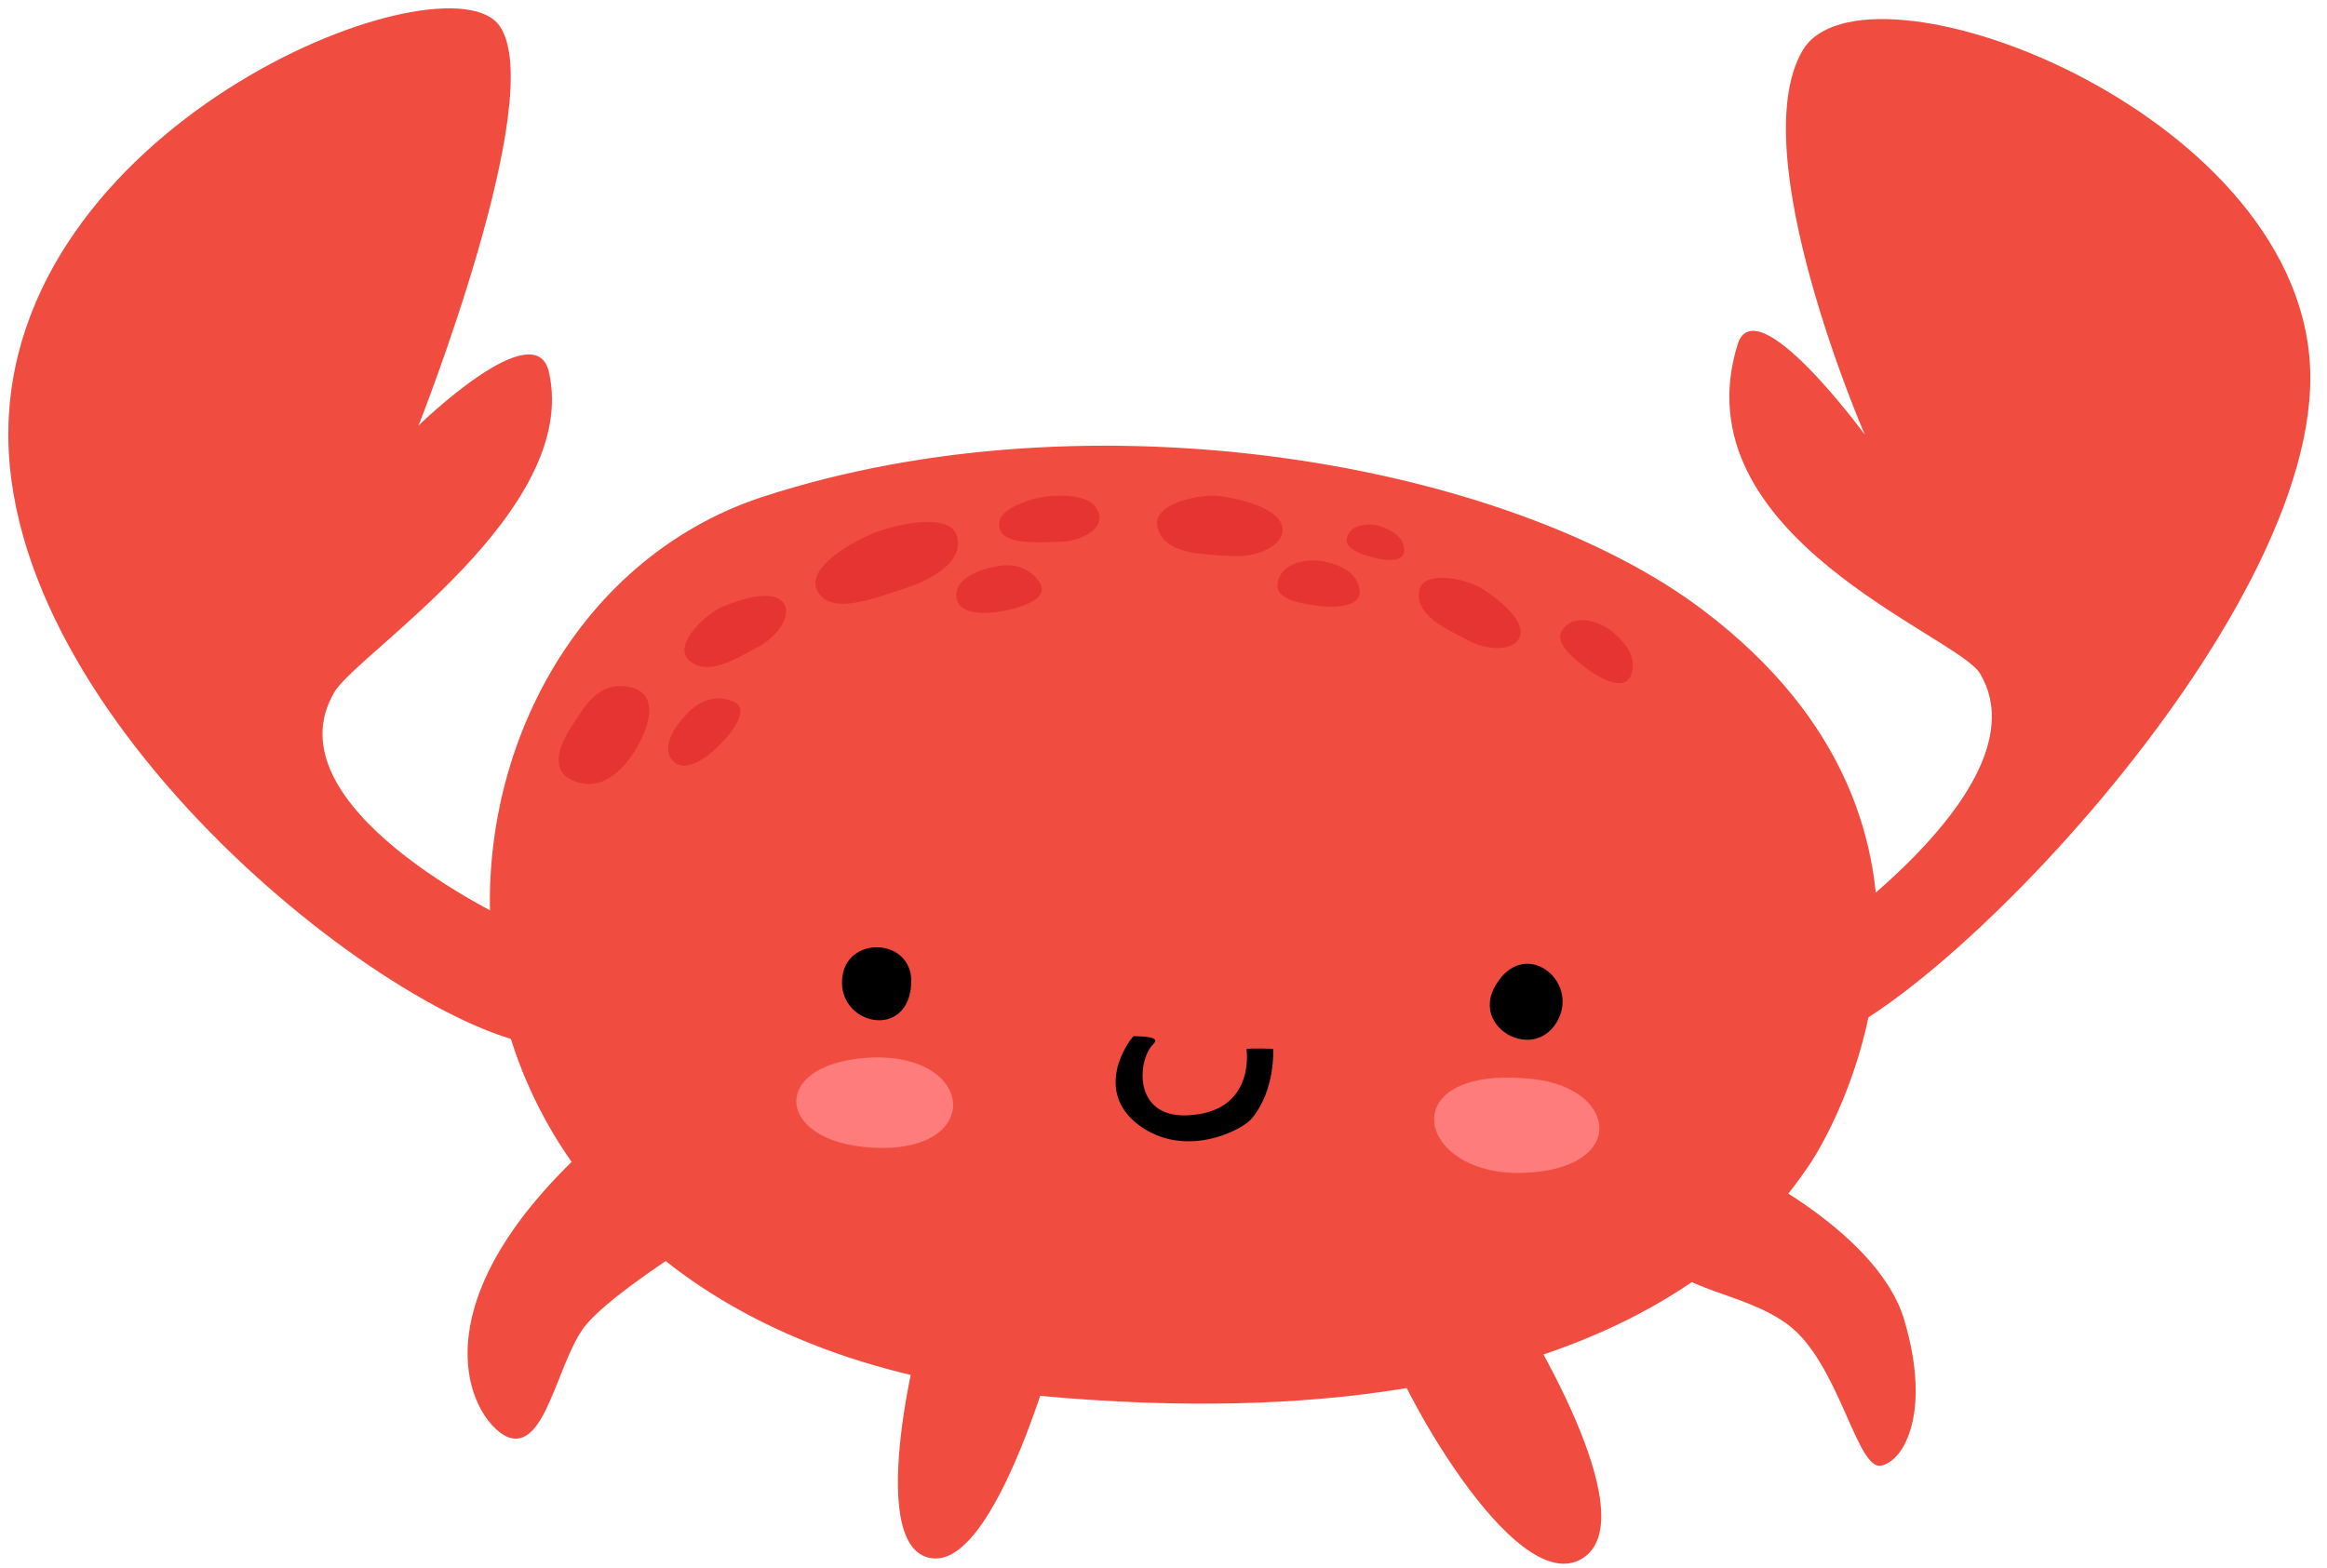
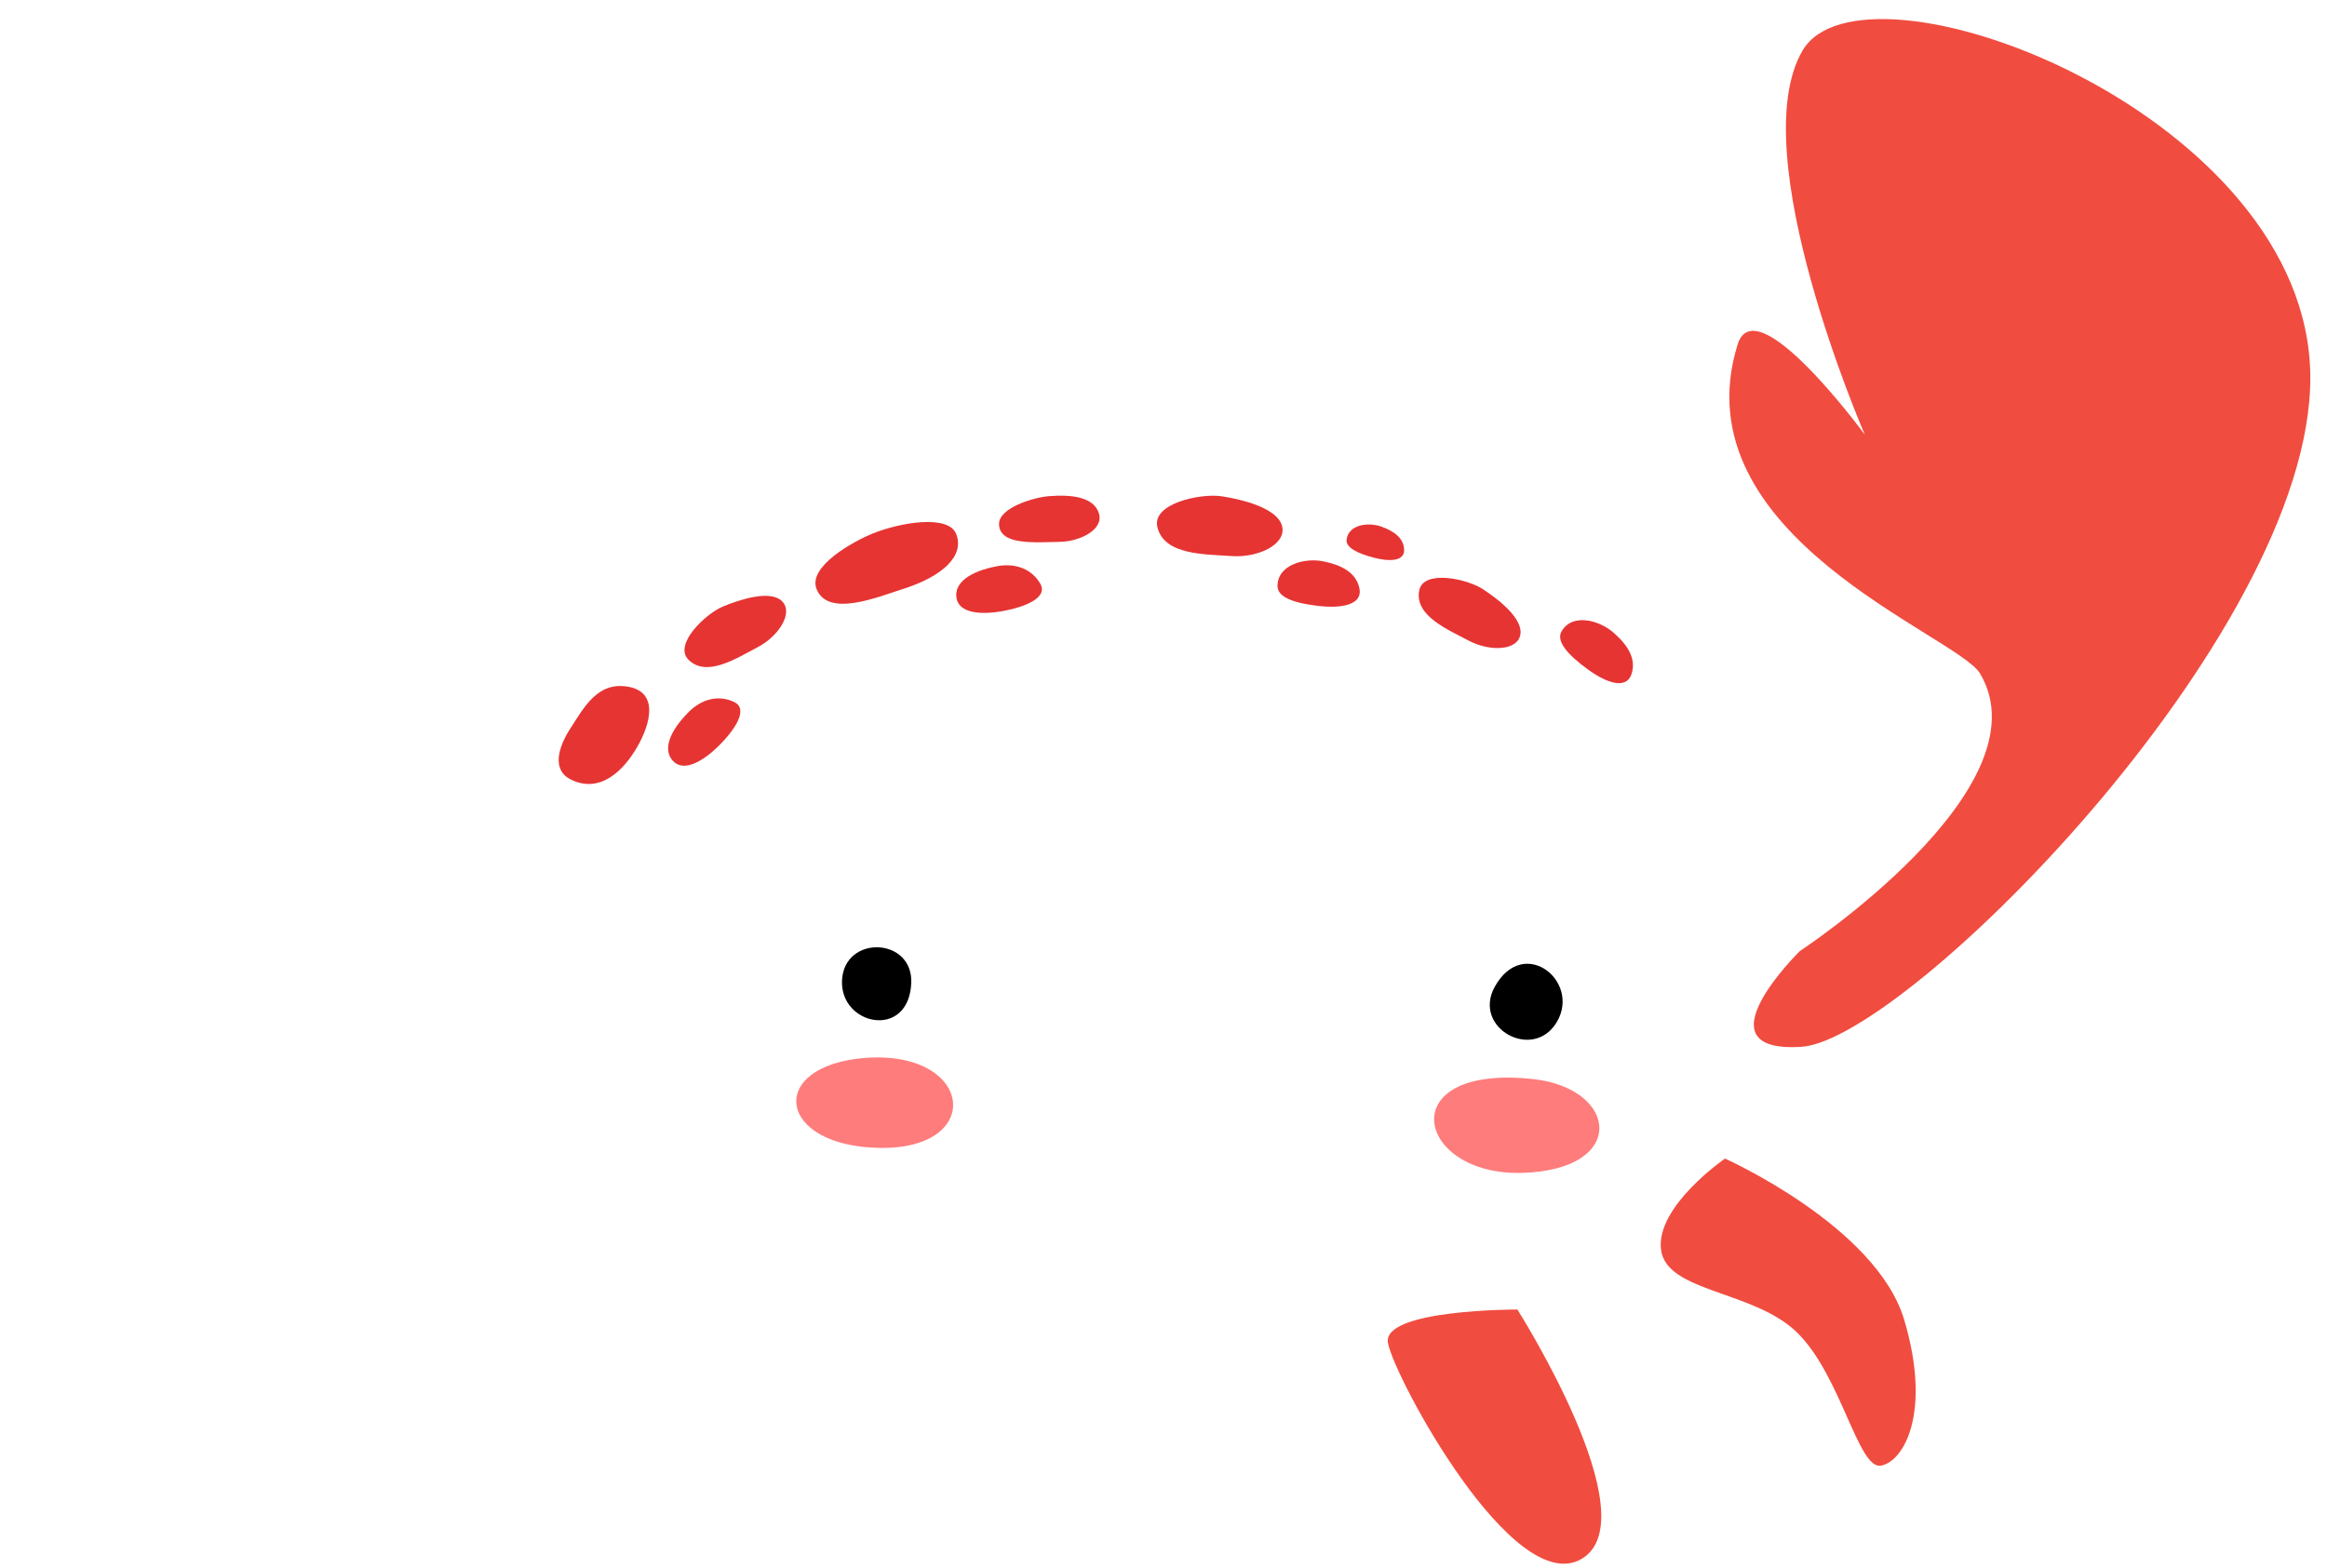
<svg xmlns="http://www.w3.org/2000/svg" width="279" height="188" viewBox="0 0 279 188" fill="none">
-   <path d="M88.604 145.665C88.604 145.665 72.833 154.963 69.786 159.515C66.727 164.068 65.348 173.51 61.211 172.45C57.075 171.39 47.283 156.239 74.519 134.019C101.744 111.799 88.604 145.665 88.604 145.665Z" fill="#F14C40" />
-   <path d="M127.698 157.426C127.698 157.426 120.164 187.528 111.927 186.896C103.683 186.264 109.657 161.424 111.09 157.414C112.523 153.391 127.698 157.426 127.698 157.426Z" fill="#F14C40" />
  <path d="M181.933 157.052C181.933 157.052 197.825 182.084 189.647 186.944C181.458 191.803 167.114 165.085 166.409 161.044C165.699 157.01 181.939 157.046 181.939 157.046L181.933 157.052Z" fill="#F14C40" />
  <path d="M206.821 138.945C206.821 138.945 224.952 147.045 228.306 158.275C231.648 169.505 228.204 175.335 225.494 175.774C222.796 176.202 220.749 165.086 215.564 159.901C210.379 154.716 199.793 155.041 199.149 149.857C198.505 144.672 206.821 138.945 206.821 138.945Z" fill="#F14C40" />
-   <path d="M91.489 59.567C45.387 74.615 40.78 159.66 124.657 167.398C193.708 173.757 212.61 145.991 216.855 139.812C221.1 133.634 238.69 99.395 204.318 73.267C180.978 55.521 130.973 46.687 91.483 59.573L91.489 59.567Z" fill="#F14C40" />
  <path d="M68.408 93.473C71.953 95.246 74.776 92.393 76.395 89.589C78.014 86.783 78.986 83.005 75.315 82.357C71.644 81.709 70.027 84.841 68.408 87.322C66.789 89.805 66.25 92.393 68.408 93.473Z" fill="#E63433" />
  <path d="M82.546 79.119C84.731 81.305 88.375 78.903 90.856 77.609C93.339 76.315 95.172 73.509 93.769 72.106C92.365 70.703 88.697 71.89 86.646 72.754C84.594 73.618 80.71 77.286 82.546 79.122V79.119Z" fill="#E63433" />
  <path d="M97.907 70.648C99.294 74.081 105.224 71.597 108.227 70.648C112.946 69.155 115.681 66.707 114.647 64.048C113.723 61.668 107.948 62.65 104.672 63.969C102.349 64.901 96.813 67.943 97.907 70.651V70.648Z" fill="#E63433" />
  <path d="M170.156 70.826C169.587 73.865 173.627 75.514 176.097 76.83C178.567 78.145 181.92 78.077 182.284 76.127C182.648 74.176 179.598 71.819 177.727 70.615C175.856 69.412 170.634 68.276 170.156 70.828V70.826Z" fill="#E63433" />
  <path d="M119.782 62.897C119.875 65.419 124.011 65.036 127.099 64.982C129.386 64.943 132.334 63.576 131.766 61.601C131.172 59.538 128.327 59.298 125.77 59.503C123.959 59.648 119.708 60.89 119.782 62.895V62.897Z" fill="#E63433" />
  <path d="M138.764 63.206C139.568 66.606 144.497 66.458 147.654 66.688C150.811 66.915 154.241 65.306 153.724 63.124C153.207 60.941 148.972 59.904 146.489 59.519C144.005 59.133 138.089 60.355 138.764 63.209V63.206Z" fill="#E63433" />
  <path d="M153.168 70.292C153.168 71.679 155.304 72.352 158.086 72.669C160.868 72.987 163.371 72.538 162.996 70.591C162.618 68.643 160.808 67.749 158.625 67.314C156.442 66.881 153.168 67.699 153.168 70.292Z" fill="#E63433" />
  <path d="M161.455 64.685C161.313 65.662 162.746 66.357 164.674 66.871C166.603 67.382 168.414 67.325 168.351 65.913C168.288 64.502 167.103 63.684 165.61 63.151C164.116 62.62 161.723 62.855 161.455 64.685Z" fill="#E63433" />
  <path d="M187.222 75.727C186.533 76.931 188.054 78.575 190.31 80.232C192.567 81.89 194.963 82.743 195.603 80.867C196.243 78.988 195.116 77.314 193.437 75.853C191.757 74.392 188.51 73.476 187.222 75.73V75.727Z" fill="#E63433" />
  <path d="M82.581 85.38C80.261 87.7 79.397 89.967 80.745 91.316C82.094 92.664 84.468 91.154 86.249 89.374C88.029 87.593 89.81 85.058 88.029 84.193C86.249 83.329 84.197 83.761 82.578 85.38H82.581Z" fill="#E63433" />
  <path d="M119.555 67.901C116.33 68.506 114.336 69.89 114.689 71.764C115.042 73.64 117.853 73.733 120.329 73.268C122.804 72.803 125.706 71.717 124.725 69.999C123.743 68.282 121.806 67.48 119.555 67.901Z" fill="#E63433" />
-   <path d="M149.449 125.818C149.449 125.818 150.624 133.442 142.308 133.761C135.768 134.008 136.376 127.065 138.285 125.21C139.303 124.229 136.611 124.319 135.925 124.259C135.238 124.879 131.077 130.81 136.521 134.911C141.976 139.012 148.835 135.646 150.1 134.122C152.948 130.678 152.653 125.776 152.653 125.776C152.653 125.776 149.774 125.686 149.455 125.812L149.449 125.818Z" fill="black" />
  <path d="M183.741 129.401C166.772 127.606 169.699 141.011 182.477 140.661C195.243 140.312 194.045 130.485 183.741 129.401Z" fill="#FF7C7C" />
  <path d="M103.742 126.871C91.837 127.787 93.066 137.548 105.627 137.668C118.2 137.771 116.629 125.896 103.742 126.871Z" fill="#FF7C7C" />
  <path d="M215.763 114.082C215.763 114.082 245.553 94.529 237.405 80.781C234.66 76.163 201.245 64.276 208.327 41.333C210.506 34.264 223.586 52.13 223.586 52.13C223.586 52.13 208.911 18.378 216.119 6.064C223.339 -6.25 275.107 12.923 276.95 43.646C278.793 74.362 228.704 124.74 215.986 125.541C203.28 126.354 215.769 114.088 215.769 114.088L215.763 114.082Z" fill="#F14C40" />
-   <path d="M61.041 110.342C61.041 110.342 31.951 96.721 40.11 82.974C42.844 78.355 69.629 61.271 65.811 44.609C64.161 37.401 50.178 51.034 50.178 51.034C50.178 51.034 65.811 11.586 59.903 3.114C53.701 -5.799 2.282 14.115 1.023 50.739C-0.217 86.707 48.842 124.379 65.63 125.463C78.336 126.276 61.041 110.348 61.041 110.348V110.342Z" fill="#F14C40" />
  <path d="M109.255 117.923C109.514 112.395 101.265 112.076 100.958 117.526C100.65 122.975 108.936 124.734 109.255 117.923Z" fill="black" />
  <path d="M179.231 118.315C176.443 123.295 183.903 127.383 186.697 122.5C189.492 117.616 182.663 112.179 179.231 118.315Z" fill="black" />
</svg>